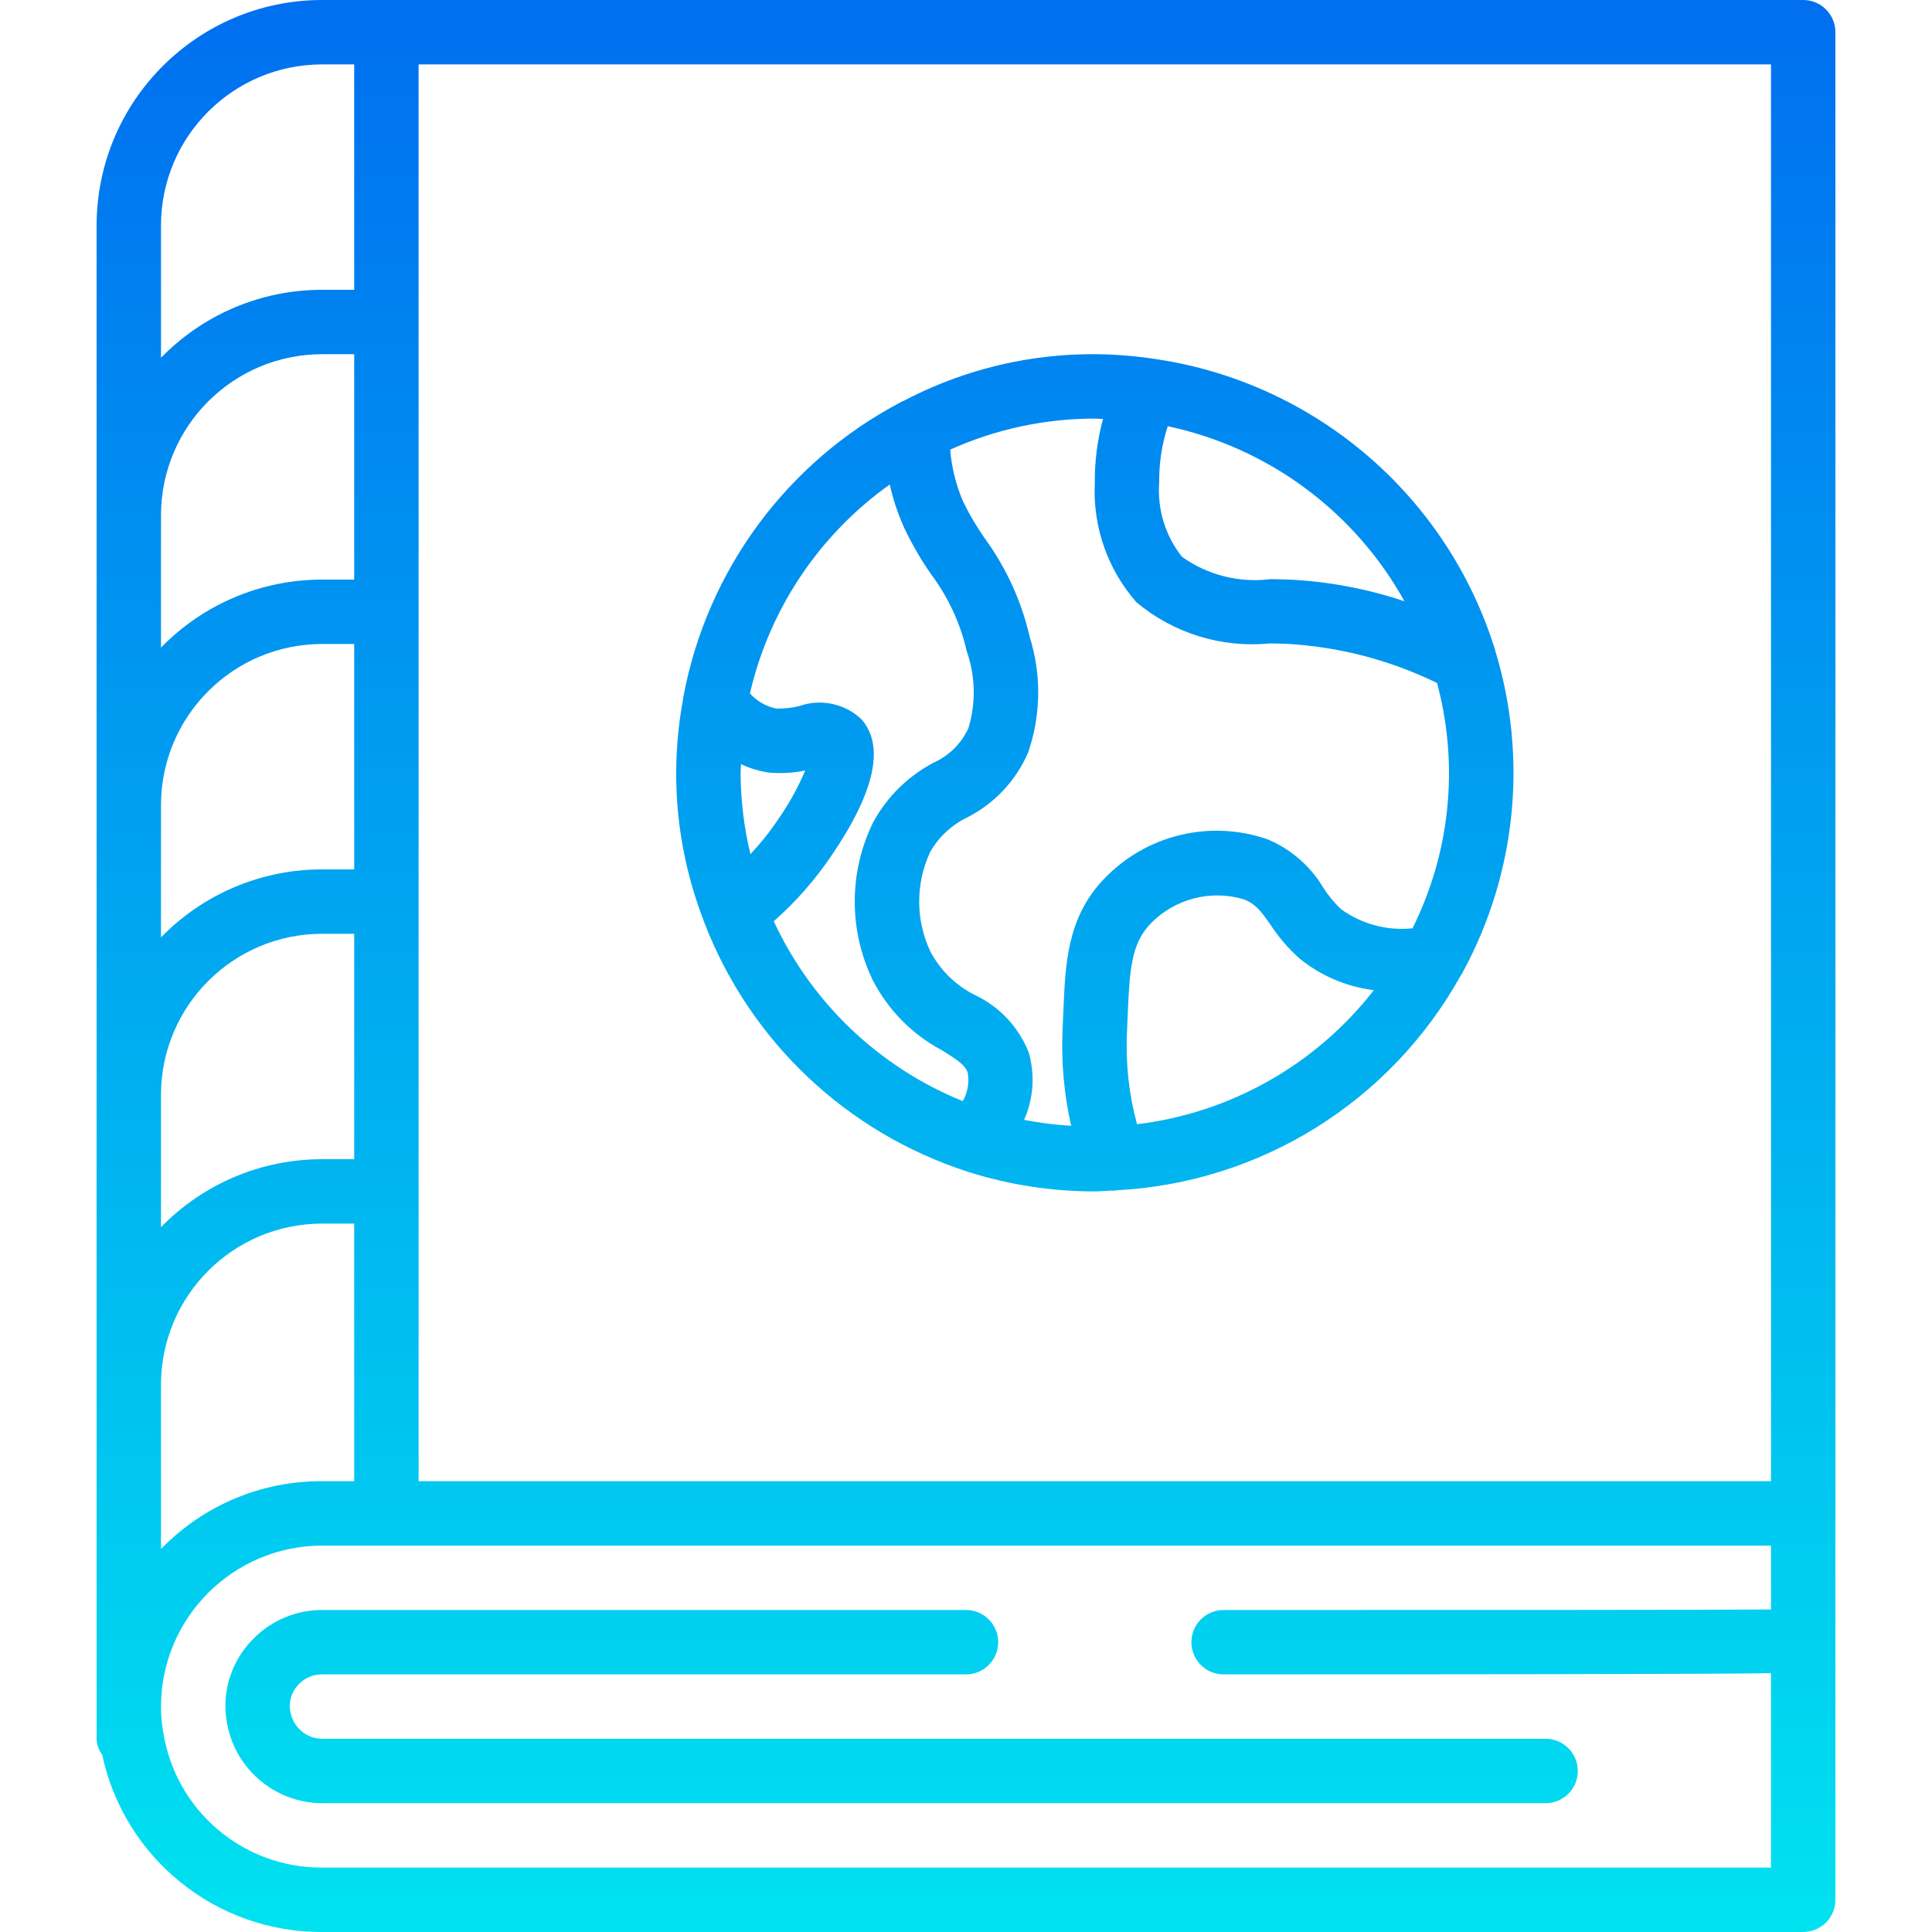
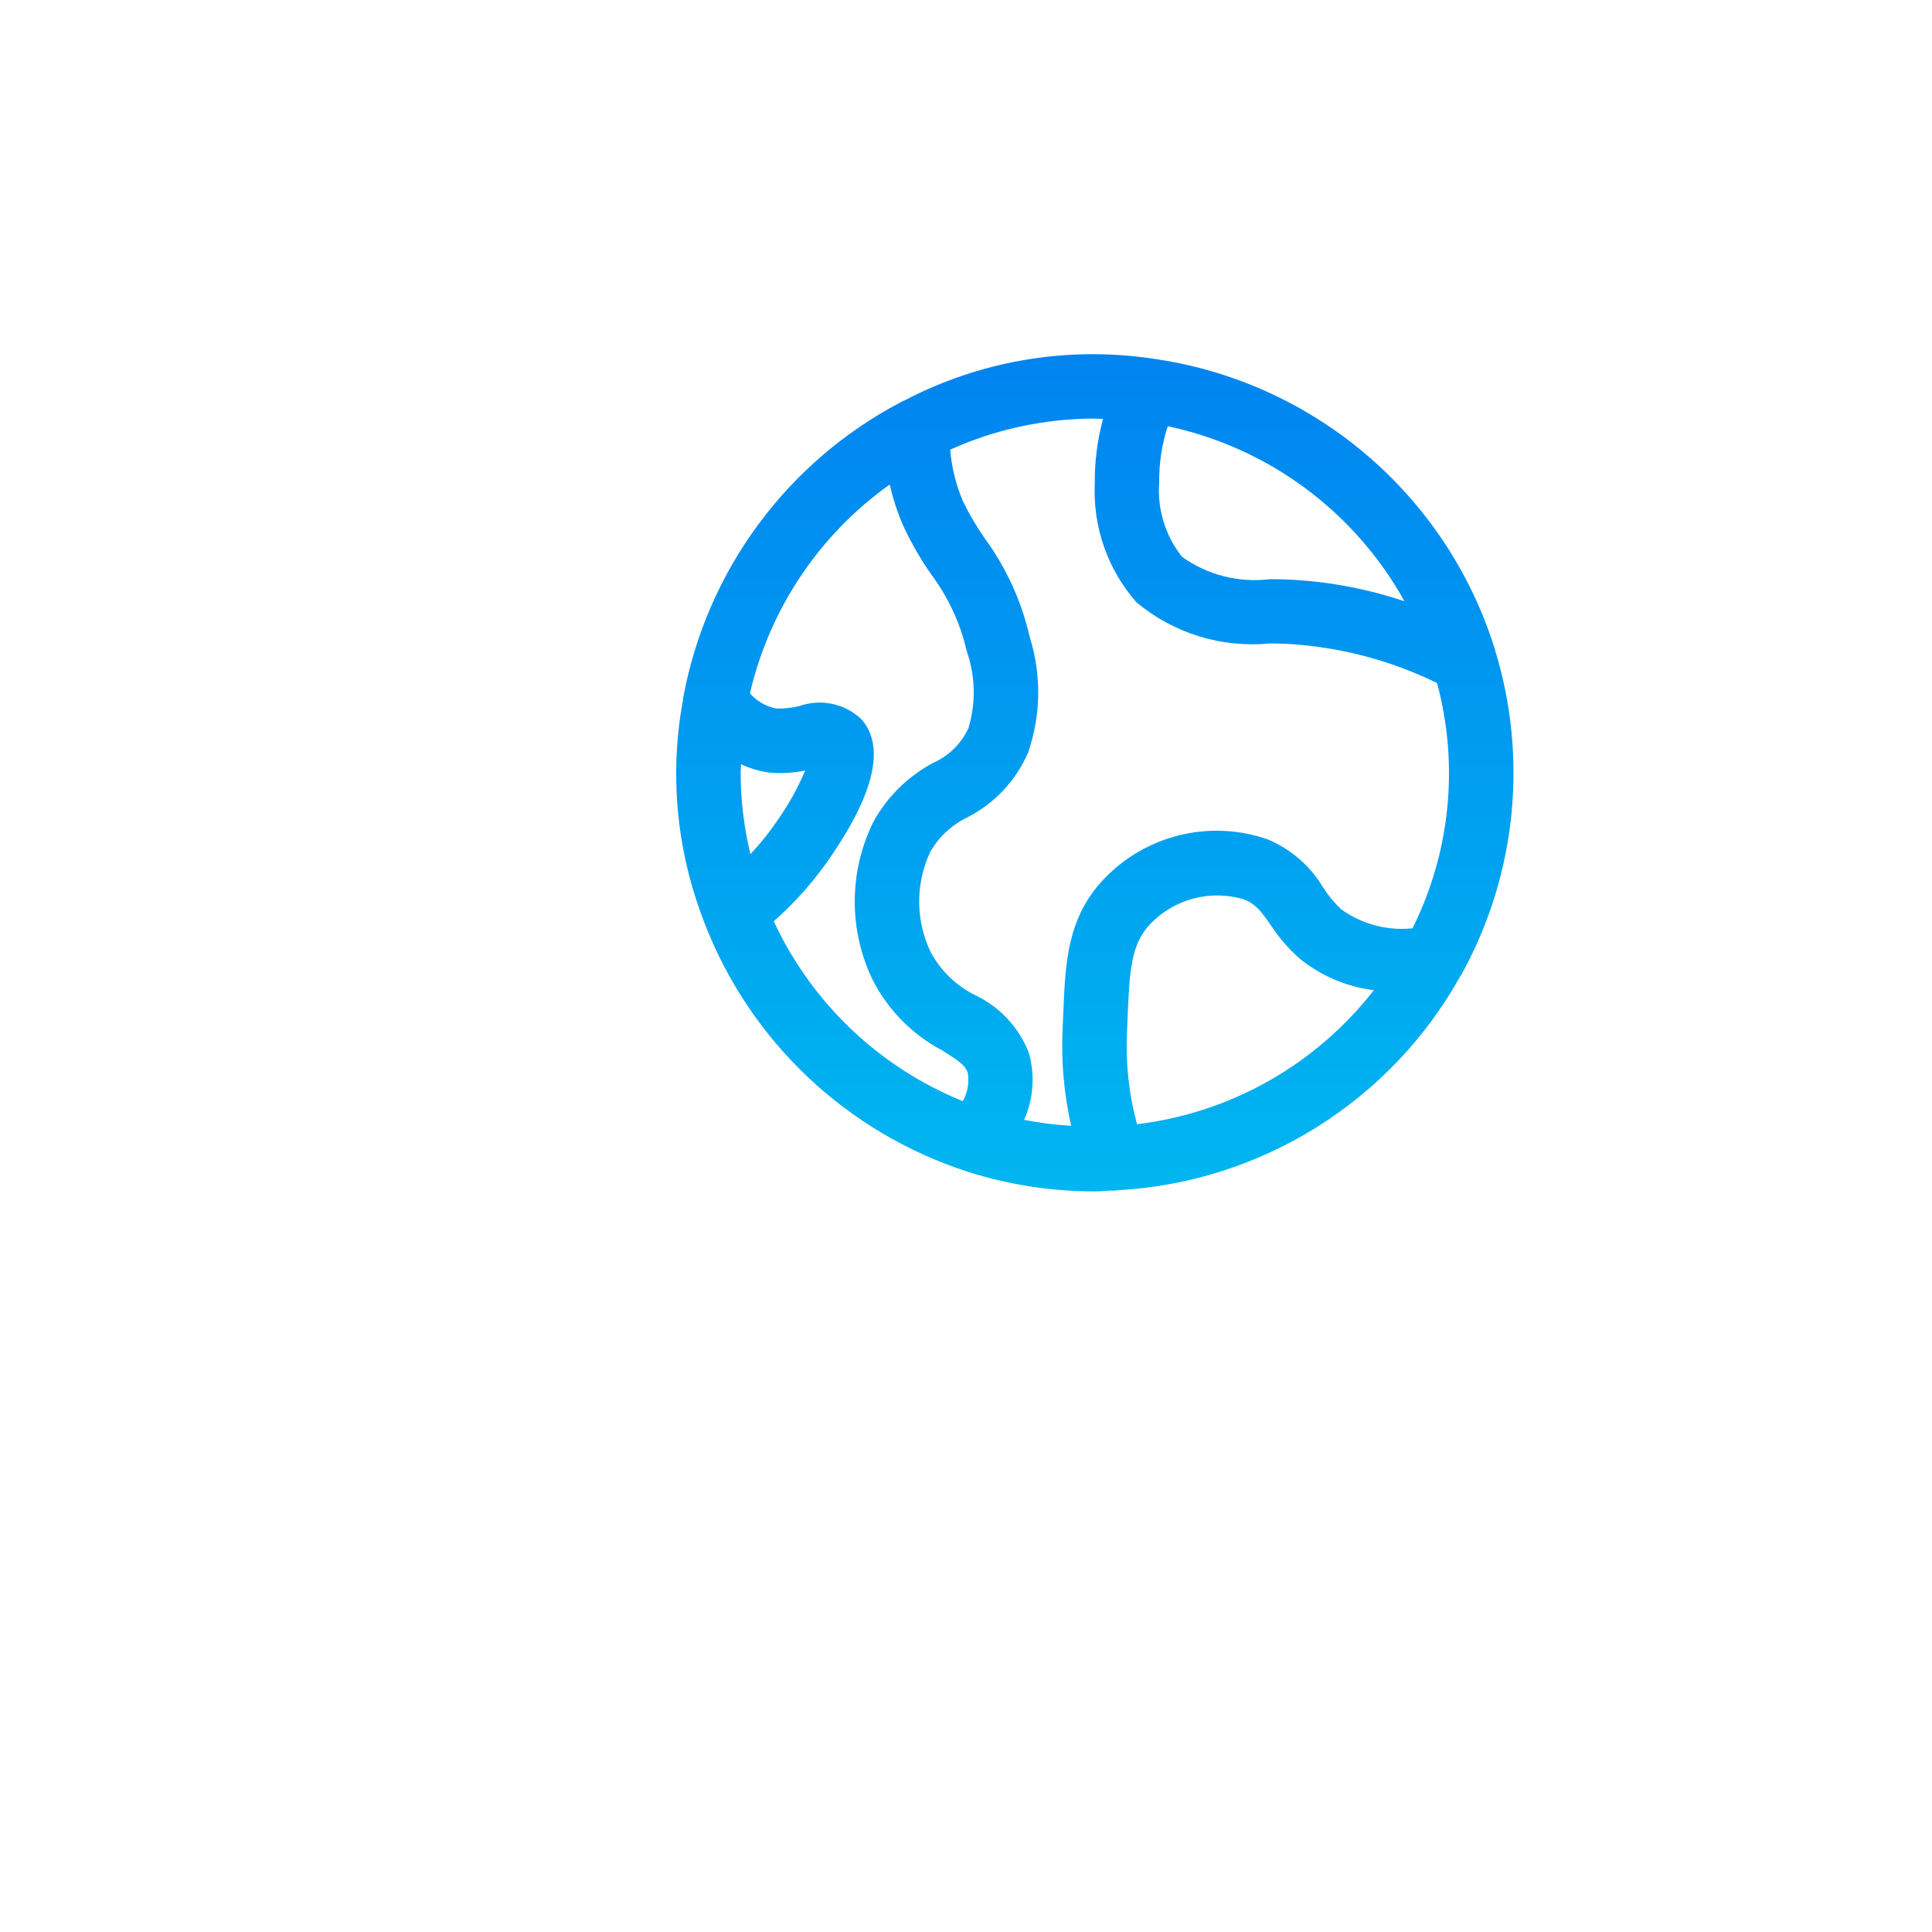
<svg xmlns="http://www.w3.org/2000/svg" xmlns:xlink="http://www.w3.org/1999/xlink" height="480pt" viewBox="-24 0 480 480" width="480pt">
  <linearGradient id="a">
    <stop offset="0" stop-color="#006df0" />
    <stop offset="1" stop-color="#00e7f0" />
  </linearGradient>
  <linearGradient id="b" gradientUnits="userSpaceOnUse" x1="200" x2="200" xlink:href="#a" y1="-8" y2="501.464" />
  <linearGradient id="c" gradientUnits="userSpaceOnUse" x1="216" x2="216" xlink:href="#a" y1="-8" y2="501.464" />
  <linearGradient id="d" gradientUnits="userSpaceOnUse" x1="248" x2="248" xlink:href="#a" y1="-8" y2="501.464" />
-   <path d="m360 432h-304c-3.863-.051-7.148-2.836-7.832-6.641-.102-.445-.16-.902-.168-1.359-.043-2.102.781-4.125 2.281-5.602 1.496-1.551 3.562-2.418 5.719-2.398h160c4.418 0 8-3.582 8-8s-3.582-8-8-8h-160c-6.402-.004-12.539 2.562-17.031 7.129-4.492 4.461-7.004 10.539-6.969 16.871.004 1.375.137 2.746.398 4.098 2.027 11.465 11.961 19.84 23.602 19.902h304c4.418 0 8-3.582 8-8s-3.582-8-8-8zm0 0" fill="url(#b)" />
-   <path d="m424 0h-368c-30.91.039-55.961 25.09-56 56v376c.051 1.43.539 2.812 1.391 3.961 5.492 25.75 28.281 44.129 54.609 44.039h368c4.418 0 8-3.582 8-8v-464c0-4.418-3.582-8-8-8zm-8 368h-336v-352h336zm-400-312c.027-22.082 17.918-39.973 40-40h8v56h-8c-15.066-.004-29.496 6.086-40 16.887zm0 72c.027-22.082 17.918-39.973 40-40h8v56h-8c-15.066-.004-29.496 6.086-40 16.887zm0 72c.027-22.082 17.918-39.973 40-40h8v56h-8c-15.066-.004-29.496 6.086-40 16.887zm0 72c.027-22.082 17.918-39.973 40-40h8v56h-8c-15.066-.004-29.496 6.086-40 16.887zm0 112.801v-40.801c.027-22.082 17.918-39.973 40-40h8v64h-8c-14.852-.07-29.105 5.84-39.551 16.398zm40 79.199c-19.586.066-36.305-14.129-39.414-33.465-.398-2.156-.594-4.344-.586-6.535.039-22.074 17.926-39.961 40-40h360v15.871c-18.871.129-71.809.129-136 .129-4.418 0-8 3.582-8 8s3.582 8 8 8c42.672 0 128.922-.062 136-.312v48.312zm0 0" fill="url(#c)" />
  <path d="m145.688 173.887c-3.395 18.316-1.645 37.211 5.047 54.594.074.273.168.539.281.801 11.336 29.418 35.363 52.137 65.367 61.809l.145.055c10.18 3.23 20.793 4.867 31.473 4.855 1.457 0 2.871-.16 4.312-.215.137 0 .273.055.406.055.137 0 .457-.098.688-.113 35.746-1.863 68.023-21.977 85.441-53.246.242-.34.457-.699.641-1.074 13.246-24.434 16.129-53.164 8-79.742 0-.09 0-.184-.062-.273-12.004-38.625-45.273-66.82-85.344-72.328-.328-.066-.656-.113-.984-.141-20.703-2.82-41.773.855-60.297 10.52-.379.145-.742.32-1.09.527-28.195 14.836-48.055 41.754-53.91 73.07-.059.281-.094.562-.113.848zm14.312 18.113c0-.719.09-1.414.105-2.137 2.223 1.055 4.598 1.758 7.039 2.09 2.98.25 5.98.078 8.91-.52-1.809 4.262-4.059 8.328-6.711 12.125-2.059 3.07-4.371 5.965-6.902 8.656-1.602-6.621-2.418-13.402-2.441-20.215zm98.488 87.312c-2.023-7.465-2.863-15.203-2.488-22.93l.176-4.238c.465-11.473.93-17.68 5.656-22.648 6-6.188 14.941-8.523 23.199-6.062 2.922 1.16 4.191 2.855 6.586 6.262 2.012 3.09 4.418 5.902 7.16 8.367 5.309 4.348 11.742 7.102 18.551 7.938-14.387 18.504-35.57 30.496-58.84 33.312zm66.457-129.922c-9.25-3.109-18.887-4.922-28.633-5.391-1.48-.062-3.023-.09-4.602-.113-7.789.992-15.664-.992-22.055-5.551-4.141-5.234-6.16-11.832-5.656-18.488-.059-4.734.66-9.449 2.129-13.953 24.973 5.312 46.422 21.176 58.816 43.496zm-74.906-45.285c-1.414 5.211-2.098 10.598-2.039 16-.508 10.809 3.199 21.395 10.344 29.527 9.215 7.711 21.145 11.398 33.105 10.23 1.445 0 2.871.047 4.262.105 12.965.719 25.656 4.027 37.32 9.727 5.488 20.379 3.316 42.059-6.102 60.945-6.281.652-12.578-1.027-17.699-4.719-1.723-1.609-3.234-3.434-4.496-5.426-3.195-5.352-8.023-9.539-13.773-11.953-14.355-5-30.309-1.117-40.762 9.922-9.07 9.535-9.527 20.941-10.016 33.016l-.184 4.129c-.375 8.09.34 16.195 2.129 24.094-3.93-.227-7.836-.719-11.695-1.473 2.344-5.27 2.75-11.199 1.152-16.742-2.453-6.223-7.16-11.289-13.188-14.184-4.773-2.336-8.691-6.117-11.199-10.809-3.734-7.836-3.773-16.934-.102-24.801 2.125-3.746 5.352-6.754 9.238-8.617 6.742-3.441 12.074-9.125 15.082-16.07 3.227-9.309 3.367-19.406.398-28.801-2.008-8.785-5.781-17.074-11.09-24.359-2.059-2.934-3.883-6.027-5.453-9.246-1.754-4.094-2.836-8.445-3.203-12.883 11.293-5.094 23.543-7.723 35.93-7.719.688 0 1.352.09 2.039.105zm-52.977 16.262c.836 3.777 2.066 7.457 3.672 10.977 1.906 3.973 4.129 7.785 6.648 11.398 4.227 5.668 7.227 12.152 8.801 19.043 2.168 6.176 2.312 12.887.41 19.152-1.75 3.777-4.801 6.801-8.594 8.52-6.367 3.34-11.602 8.488-15.047 14.801-6.082 12.363-6.125 26.844-.121 39.246 3.805 7.418 9.789 13.496 17.152 17.406 4.105 2.547 5.84 3.754 6.449 5.602.422 2.426-.012 4.926-1.234 7.062-20.746-8.41-37.531-24.379-46.961-44.688 5.48-4.828 10.32-10.34 14.402-16.398 10.727-15.785 13.215-27.152 7.391-33.777-4.137-3.934-10.137-5.199-15.512-3.27-1.832.441-3.715.645-5.598.605-2.559-.492-4.883-1.824-6.602-3.781 4.859-20.961 17.215-39.418 34.742-51.898zm0 0" fill="url(#d)" />
</svg>